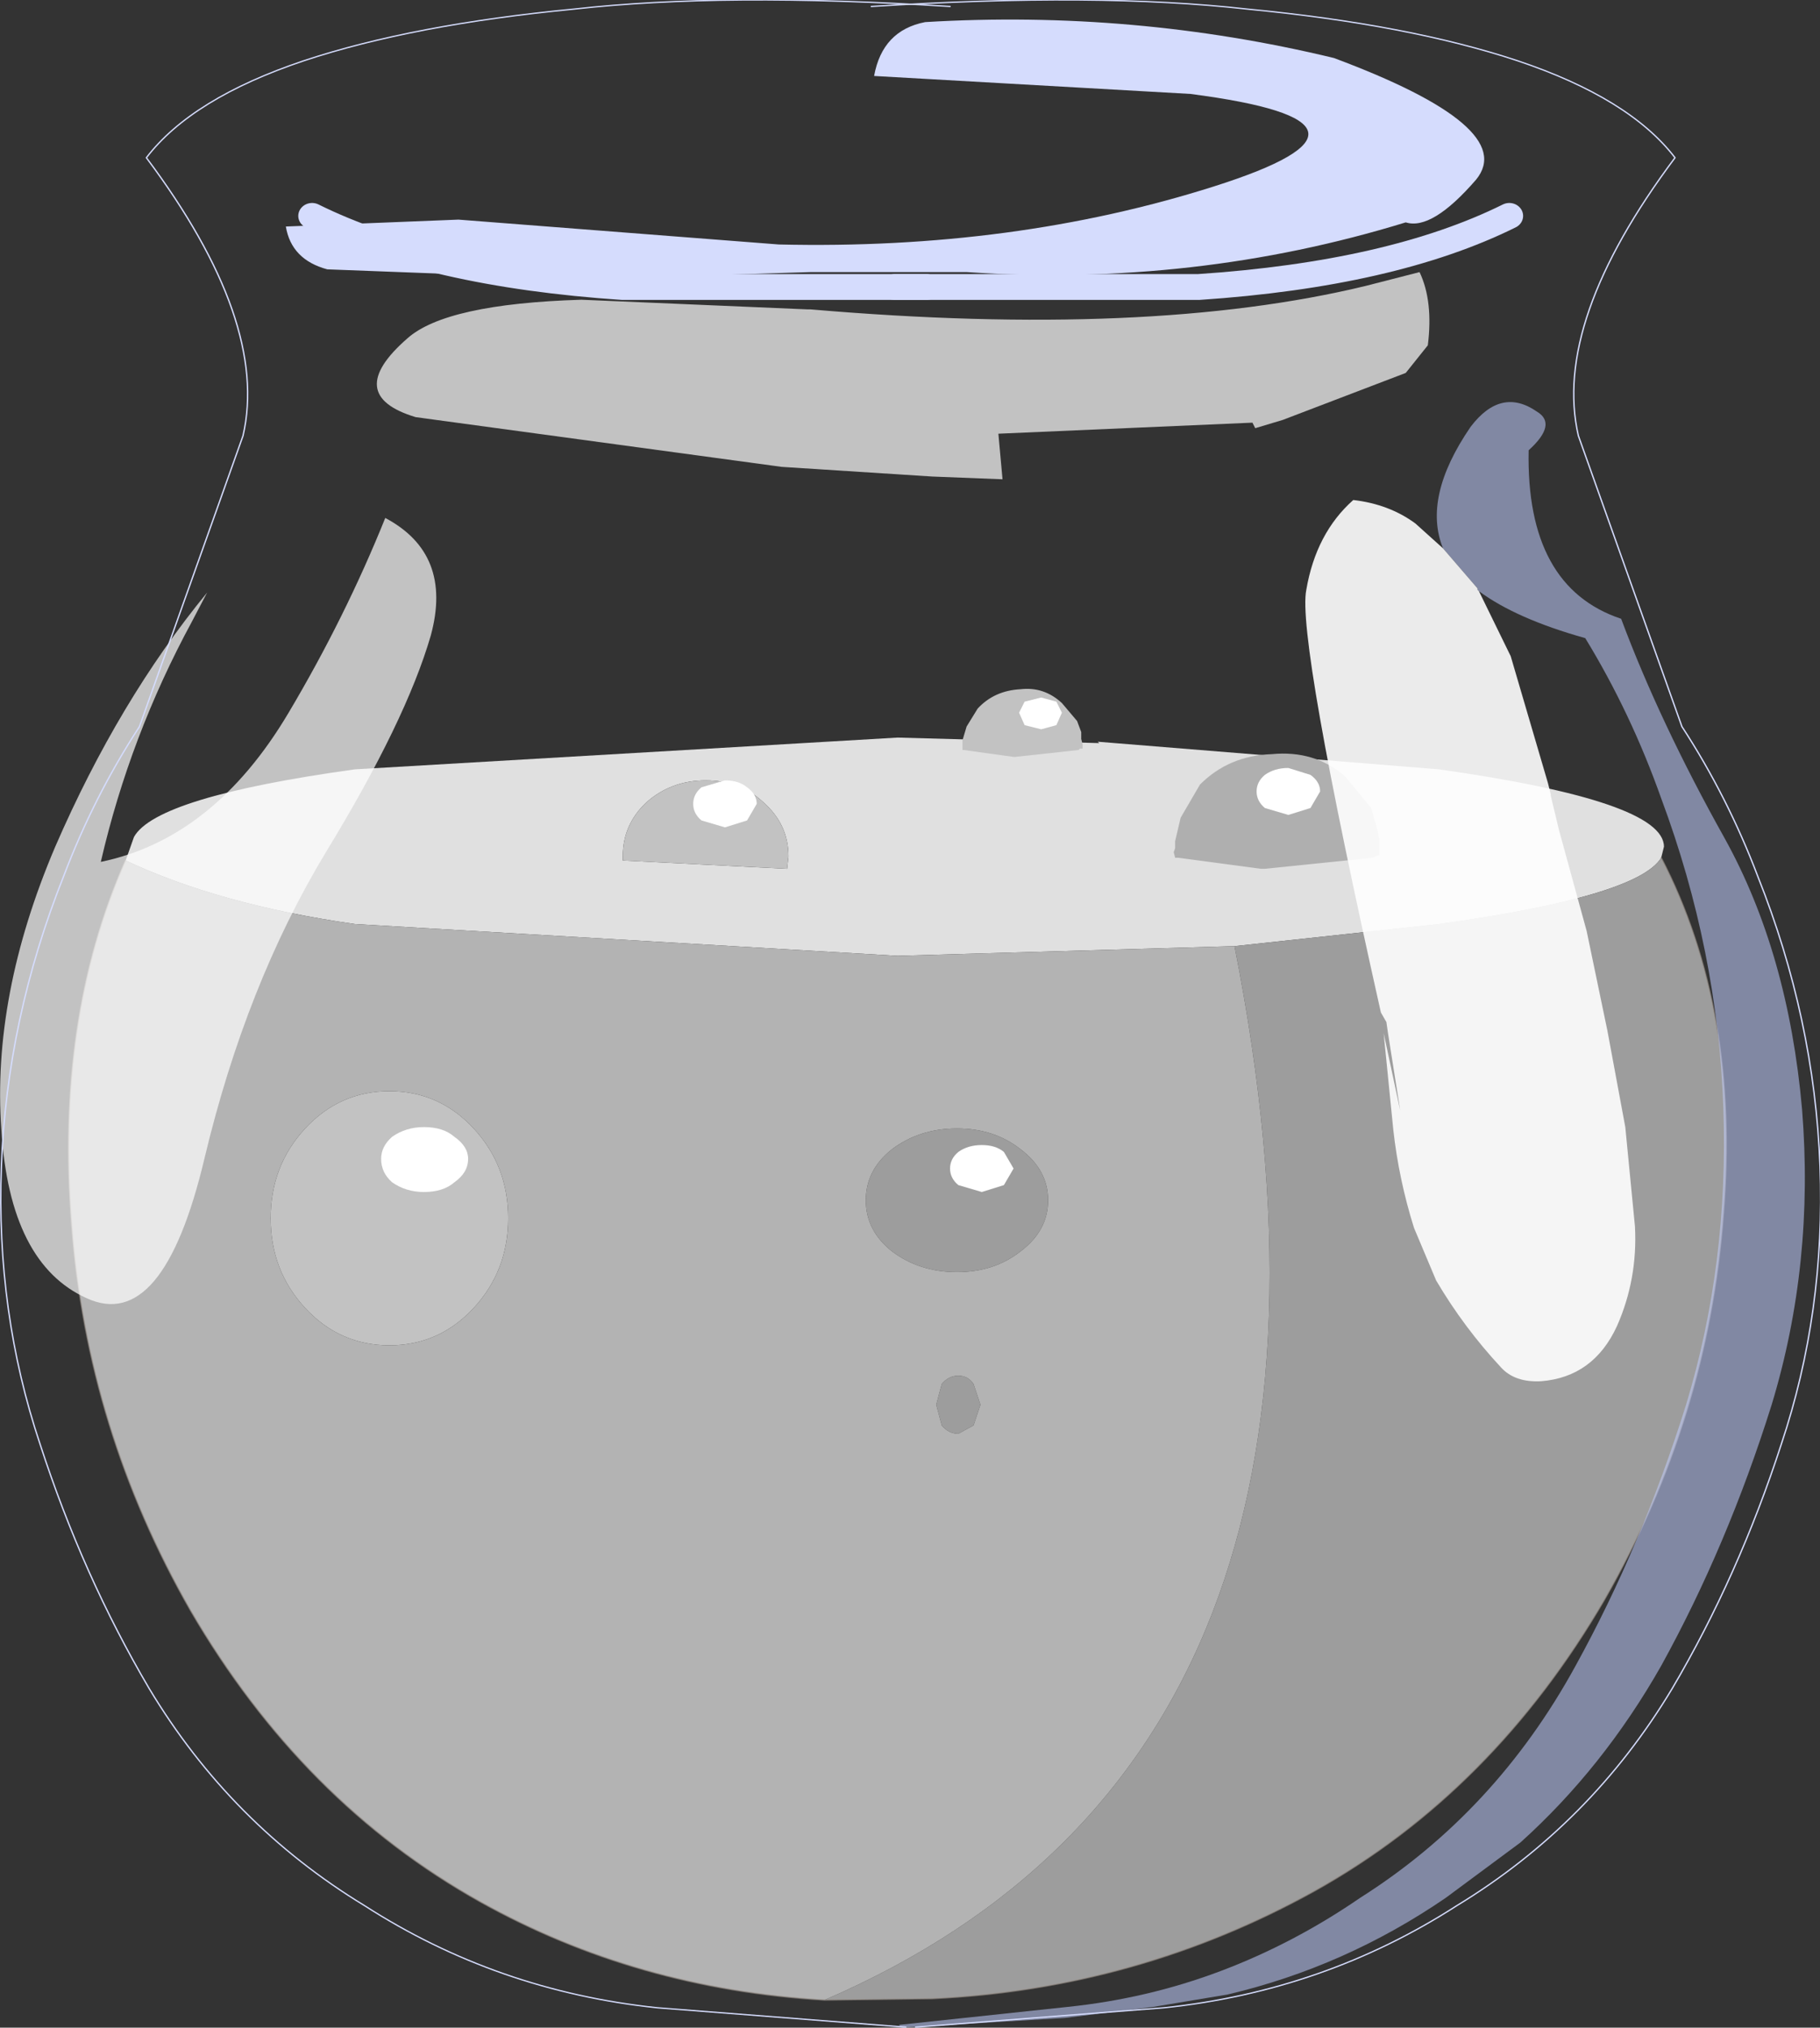
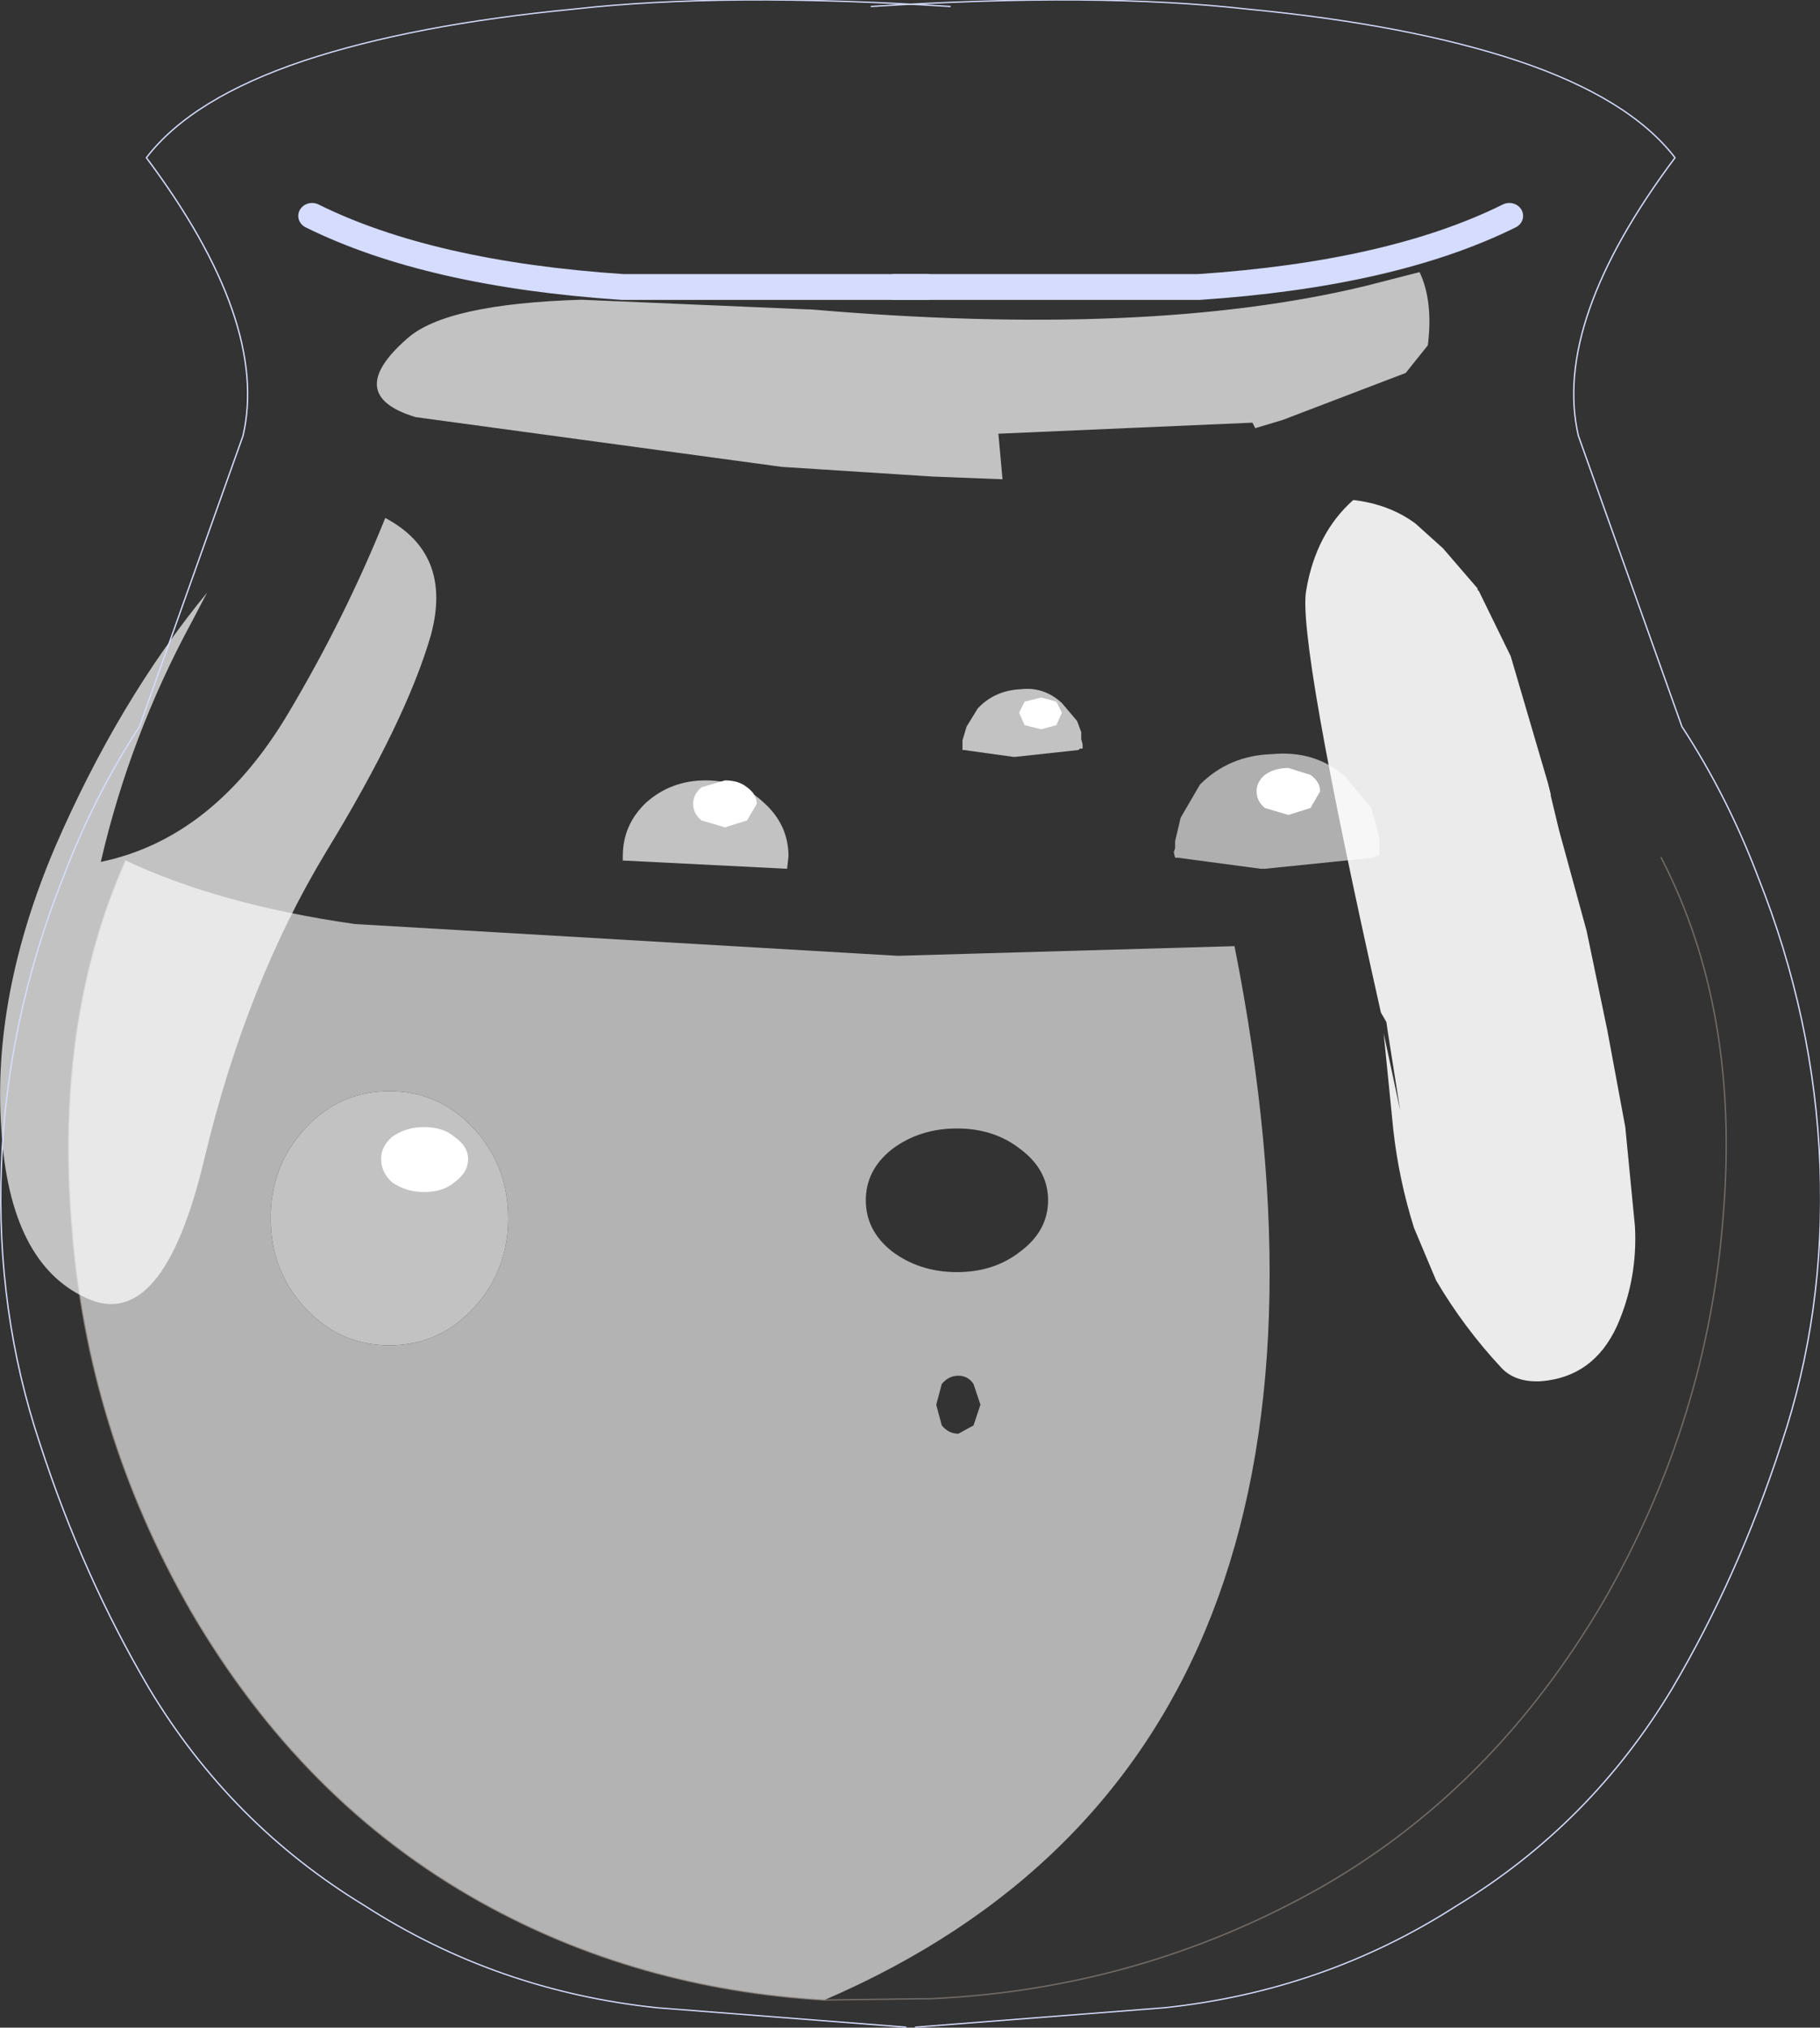
<svg xmlns="http://www.w3.org/2000/svg" xmlns:xlink="http://www.w3.org/1999/xlink" width="65.9px" height="73.4px">
  <rect width="100%" height="100%" fill="#333333" stroke="none" />
  <g transform="matrix(1, 0, 0, 1, -305.3, -208.6)">
    <use xlink:href="#object-0" width="60" height="47.45" transform="matrix(1, 0, 0, 1, 307.8, 233.55)" />
    <use xlink:href="#object-1" width="65.35" height="72.7" transform="matrix(1, 0, 0, 1, 305.3, 209.3)" />
    <use xlink:href="#object-2" width="34.35" height="78.4" transform="matrix(-1, 0, 0, 0.936, 371.2, 208.6)" />
    <use xlink:href="#object-3" width="34.35" height="78.4" transform="matrix(1, 0, 0, 0.936, 305.35, 208.6)" />
  </g>
  <defs>
    <g transform="matrix(1, 0, 0, 1, 30, 23.7)" id="object-0">
-       <path fill-rule="evenodd" fill="#e0e0e0" stroke="none" d="M-27.95 -17.5L-27.65 -18.35Q-26.85 -19.8 -19.65 -20.8L0 -21.95L7.3 -21.75L7.25 -21.8L19.6 -20.8Q27.75 -19.65 27.75 -18L27.65 -17.6Q26.8 -16.2 19.6 -15.2L12.2 -14.4L0 -14.05L-19.65 -15.2Q-24.55 -15.9 -27.95 -17.5M-4 -17.2L-3.95 -17.65Q-3.95 -18.8 -4.85 -19.6Q-5.7 -20.4 -6.95 -20.4Q-8.2 -20.4 -9.1 -19.6Q-9.95 -18.8 -9.95 -17.65L-9.95 -17.5L-4 -17.2" />
-       <path fill-rule="evenodd" fill="#9d9d9d" stroke="none" d="M27.65 -17.6Q30.5 -12.1 29.9 -4.7Q29.35 2.7 25.6 9.25Q21.55 16.2 15.1 19.8Q8.7 23.35 1.25 23.7L-2.65 23.75Q18 14.85 12.2 -14.4L19.6 -15.2Q26.8 -16.2 27.65 -17.6M5.45 -5.2Q5.45 -4.1 4.45 -3.35Q3.5 -2.6 2.15 -2.6Q0.8 -2.6 -0.2 -3.35Q-1.15 -4.1 -1.15 -5.2Q-1.15 -6.3 -0.2 -7.05Q0.8 -7.8 2.15 -7.8Q3.5 -7.8 4.45 -7.05Q5.45 -6.3 5.45 -5.2M1.6 1.45Q1.85 1.15 2.2 1.15Q2.55 1.15 2.75 1.45L3 2.2L2.75 2.95L2.2 3.25Q1.85 3.25 1.6 2.95L1.4 2.2L1.6 1.45" />
      <path fill-rule="evenodd" fill="#b3b3b3" stroke="none" d="M-2.65 23.75Q-9.45 23.35 -15.1 20.2Q-21.55 16.6 -25.6 9.65Q-29.35 3.1 -29.9 -4.3Q-30.5 -11.75 -27.95 -17.5Q-24.55 -15.9 -19.65 -15.2L0 -14.05L12.2 -14.4Q18 14.85 -2.65 23.75M5.45 -5.2Q5.45 -6.3 4.45 -7.05Q3.5 -7.8 2.15 -7.8Q0.8 -7.8 -0.2 -7.05Q-1.15 -6.3 -1.15 -5.2Q-1.15 -4.1 -0.2 -3.35Q0.8 -2.6 2.15 -2.6Q3.5 -2.6 4.45 -3.35Q5.45 -4.1 5.45 -5.2M1.6 1.45L1.4 2.2L1.6 2.95Q1.85 3.25 2.2 3.25L2.75 2.95L3 2.2L2.75 1.45Q2.55 1.15 2.2 1.15Q1.85 1.15 1.6 1.45M-15.35 -1.3Q-14.1 -2.65 -14.1 -4.55Q-14.1 -6.45 -15.35 -7.8Q-16.6 -9.15 -18.4 -9.15Q-20.2 -9.15 -21.45 -7.8Q-22.7 -6.45 -22.7 -4.55Q-22.7 -2.65 -21.45 -1.3Q-20.2 0.05 -18.4 0.05Q-16.6 0.05 -15.35 -1.3" />
      <path fill-rule="evenodd" fill="#c2c2c2" stroke="none" d="M-4 -17.2L-9.95 -17.5L-9.95 -17.65Q-9.95 -18.8 -9.1 -19.6Q-8.2 -20.4 -6.95 -20.4Q-5.7 -20.4 -4.85 -19.6Q-3.95 -18.8 -3.95 -17.65L-4 -17.2M-15.35 -1.3Q-16.6 0.05 -18.4 0.05Q-20.2 0.05 -21.45 -1.3Q-22.7 -2.65 -22.7 -4.55Q-22.7 -6.45 -21.45 -7.8Q-20.2 -9.15 -18.4 -9.15Q-16.6 -9.15 -15.35 -7.8Q-14.1 -6.45 -14.1 -4.55Q-14.1 -2.65 -15.35 -1.3" />
      <path fill="none" stroke="#989089" stroke-opacity="0.6" stroke-width="0.05" stroke-linecap="round" stroke-linejoin="round" d="M27.65 -17.6Q30.5 -12.1 29.9 -4.7Q29.35 2.7 25.6 9.25Q21.55 16.2 15.1 19.8Q8.7 23.35 1.25 23.7L-2.65 23.75Q-9.45 23.35 -15.1 20.2Q-21.55 16.6 -25.6 9.65Q-29.35 3.1 -29.9 -4.3Q-30.5 -11.75 -27.95 -17.5" />
      <path fill-rule="evenodd" fill="#c2c2c2" stroke="none" d="M4.45 -23.7Q5.3 -23.8 5.95 -23.2L6.5 -22.55L6.65 -22.15L6.65 -21.9L6.7 -21.7L6.7 -21.55L6.6 -21.55L6.55 -21.5L4.25 -21.25L4.2 -21.25L2.4 -21.5L2.35 -21.5L2.35 -21.6L2.35 -21.7L2.35 -21.85L2.5 -22.35L2.9 -23Q3.5 -23.65 4.45 -23.7" />
      <path fill-rule="evenodd" fill="#afafaf" stroke="none" d="M16.2 -20.55L17.15 -19.4L17.35 -18.7L17.45 -18.25L17.45 -17.9L17.45 -17.7L17.3 -17.65L17.2 -17.6L13.3 -17.2L13.15 -17.2L10.15 -17.6L10.05 -17.6L10 -17.8L10.05 -17.95L10.05 -18.2L10.25 -19.05L10.95 -20.25Q12 -21.3 13.55 -21.35Q15.1 -21.5 16.2 -20.55" />
    </g>
    <g transform="matrix(1, 0, 0, 1, -305.3, -209.3)" id="object-1">
      <path fill-rule="evenodd" fill="#ffffff" stroke="none" d="M352.75 237.85L351.95 238.1L351.1 237.85Q350.8 237.6 350.8 237.25Q350.8 236.9 351.1 236.65Q351.45 236.4 351.95 236.4L352.75 236.65Q353.1 236.9 353.1 237.25L352.75 237.85" />
-       <path fill-rule="evenodd" fill="#ffffff" stroke="none" d="M341.65 251.5L340.85 251.75L340 251.5Q339.7 251.25 339.7 250.9Q339.7 250.55 340 250.3Q340.35 250.05 340.85 250.05Q341.35 250.05 341.65 250.3L342 250.9L341.65 251.5" />
      <path fill-rule="evenodd" fill="#ffffff" stroke="none" d="M321.75 251.4Q321.35 251.75 320.65 251.75Q320 251.75 319.5 251.4Q319.1 251.05 319.1 250.55Q319.1 250.1 319.5 249.75Q320 249.4 320.65 249.4Q321.35 249.4 321.75 249.75Q322.25 250.1 322.25 250.55Q322.25 251.05 321.75 251.4" />
      <path fill-rule="evenodd" fill="#ffffff" stroke="none" d="M332.35 238.3L331.55 238.55L330.7 238.3Q330.4 238.05 330.4 237.7Q330.4 237.35 330.7 237.1L331.55 236.85Q332.05 236.85 332.35 237.1Q332.7 237.35 332.7 237.7L332.35 238.3" />
      <path fill-rule="evenodd" fill="#ffffff" stroke="none" d="M343.55 234.85L343 235L342.4 234.85L342.2 234.4L342.4 234L343 233.85L343.55 234L343.75 234.4L343.55 234.85" />
-       <path fill-rule="evenodd" fill="#d5dcfd" stroke="none" d="M348.4 212L336.95 211.35Q337.25 209.7 338.8 209.4Q346.35 208.95 353.6 210.7Q360.3 213.2 358.75 215.1Q357.15 216.95 356.2 216.65Q348.55 219 340.3 218.45L334.65 218.45L326.5 218.7L326.35 218.7L317.15 218.35Q315.85 218 315.65 216.8L321.9 216.55L333.5 217.45Q342 217.65 349.25 215.35Q356.5 213.05 348.4 212" />
      <path fill-rule="evenodd" fill="#ffffff" fill-opacity="0.702" stroke="none" d="M357 221.1L356.2 222.1L351.75 223.8L350.75 224.1L350.65 223.9L341.45 224.3L341.6 225.95L339.05 225.85L333.6 225.5L320.35 223.7Q317.7 222.9 320.05 220.85Q321.45 219.6 326.35 219.45L334.55 219.8L334.65 219.8Q346.9 220.85 354.75 218.95L356.7 218.45Q357.2 219.5 357 221.1M319.25 227.35Q321.7 228.65 320.9 231.6Q320 234.7 317.1 239.45Q314.2 244.25 312.7 250.55Q311.2 256.85 308.45 255.6Q305.65 254.35 305.35 249.5Q305 244.65 307.3 239.25Q309.6 233.95 312.8 230.05L312.25 231.1Q310 235.25 308.95 239.8Q313.05 238.95 315.75 234.4Q317.8 230.95 319.25 227.35" />
-       <path fill-rule="evenodd" fill="#beccfc" fill-opacity="0.561" stroke="none" d="M357.55 228.45Q356.8 226.6 358.55 224.05Q359.65 222.6 360.95 223.5Q361.7 223.95 360.65 224.9Q360.55 229.85 364 231Q365.4 234.75 367.75 238.95Q370.05 243.1 370.55 248.75Q371 254.35 369.45 259.45Q367.85 264.55 365.45 268.9Q363.35 272.6 360.35 275.3L357.65 277.3Q354 279.8 349.75 280.8L347.05 281.25L343.85 281.65L337.95 282L337.85 281.9L343.95 281.25Q346.85 280.95 349.5 279.95Q352.15 278.95 354.55 277.3Q357 275.75 358.95 273.65Q360.9 271.55 362.35 268.9Q364.75 264.55 366.35 259.45Q367.9 254.35 367.7 248.7Q367.5 243 365.45 237.5Q364.35 234.4 362.7 231.7Q360.2 231 358.85 230L358.8 229.95L358.8 229.9L357.55 228.45" />
      <path fill-rule="evenodd" fill="#ffffff" fill-opacity="0.902" stroke="none" d="M358.85 230L359.95 232.25L360 232.35L361.35 236.95L361.45 237.35L361.45 237.4L361.75 238.65L362.75 242.3L363.5 245.9L364.15 249.4L364.5 253Q364.6 254.9 363.85 256.6Q363 258.45 361.1 258.6Q360.15 258.65 359.65 258.1Q358.3 256.65 357.3 254.95L356.5 253.05Q355.95 251.3 355.75 249.5L355.4 246L356 248.8L355.55 245.95L355.5 245.6L355.3 245.25Q352.25 231.65 352.6 229.95Q352.95 227.9 354.3 226.7Q355.6 226.85 356.55 227.55L357.55 228.45L358.8 229.9L358.8 229.95L358.85 230" />
    </g>
    <g transform="matrix(1, 0, 0, 1, 1, 0.35)" id="object-2">
      <path fill="none" stroke="#d5dcfd" stroke-width="0.05" stroke-linecap="round" stroke-linejoin="round" d="M33.35 -0.1Q25.15 -0.65 19.75 0Q13.9 0.6 9.95 2Q5.9 3.45 4.25 5.75Q8.7 12.1 7.75 16.5L4 27.75Q2.35 30.45 1.25 33.55Q-0.8 39.05 -1 44.75Q-1.2 50.4 0.4 55.5Q1.95 60.6 4.35 64.95Q7.3 70.2 12.15 73.35Q16.95 76.65 22.75 77.3L31.75 78.05" />
      <path fill="none" stroke="#d5dcfd" stroke-width="1" stroke-linecap="round" stroke-linejoin="round" d="M10.25 8Q14.5 10.25 21.5 10.75L32.5 10.75" />
    </g>
    <g transform="matrix(1, 0, 0, 1, 1, 0.35)" id="object-3">
      <path fill="none" stroke="#d5dcfd" stroke-width="0.05" stroke-linecap="round" stroke-linejoin="round" d="M33.35 -0.1Q25.15 -0.65 19.75 0Q13.9 0.6 9.95 2Q5.9 3.45 4.25 5.75Q8.7 12.1 7.75 16.5L4 27.75Q2.35 30.45 1.25 33.55Q-0.8 39.05 -1 44.75Q-1.2 50.4 0.4 55.5Q1.95 60.6 4.35 64.95Q7.3 70.2 12.15 73.35Q16.95 76.65 22.75 77.3L31.75 78.05" />
      <path fill="none" stroke="#d5dcfd" stroke-width="1" stroke-linecap="round" stroke-linejoin="round" d="M10.25 8Q14.5 10.25 21.5 10.75L32.5 10.75" />
    </g>
  </defs>
</svg>